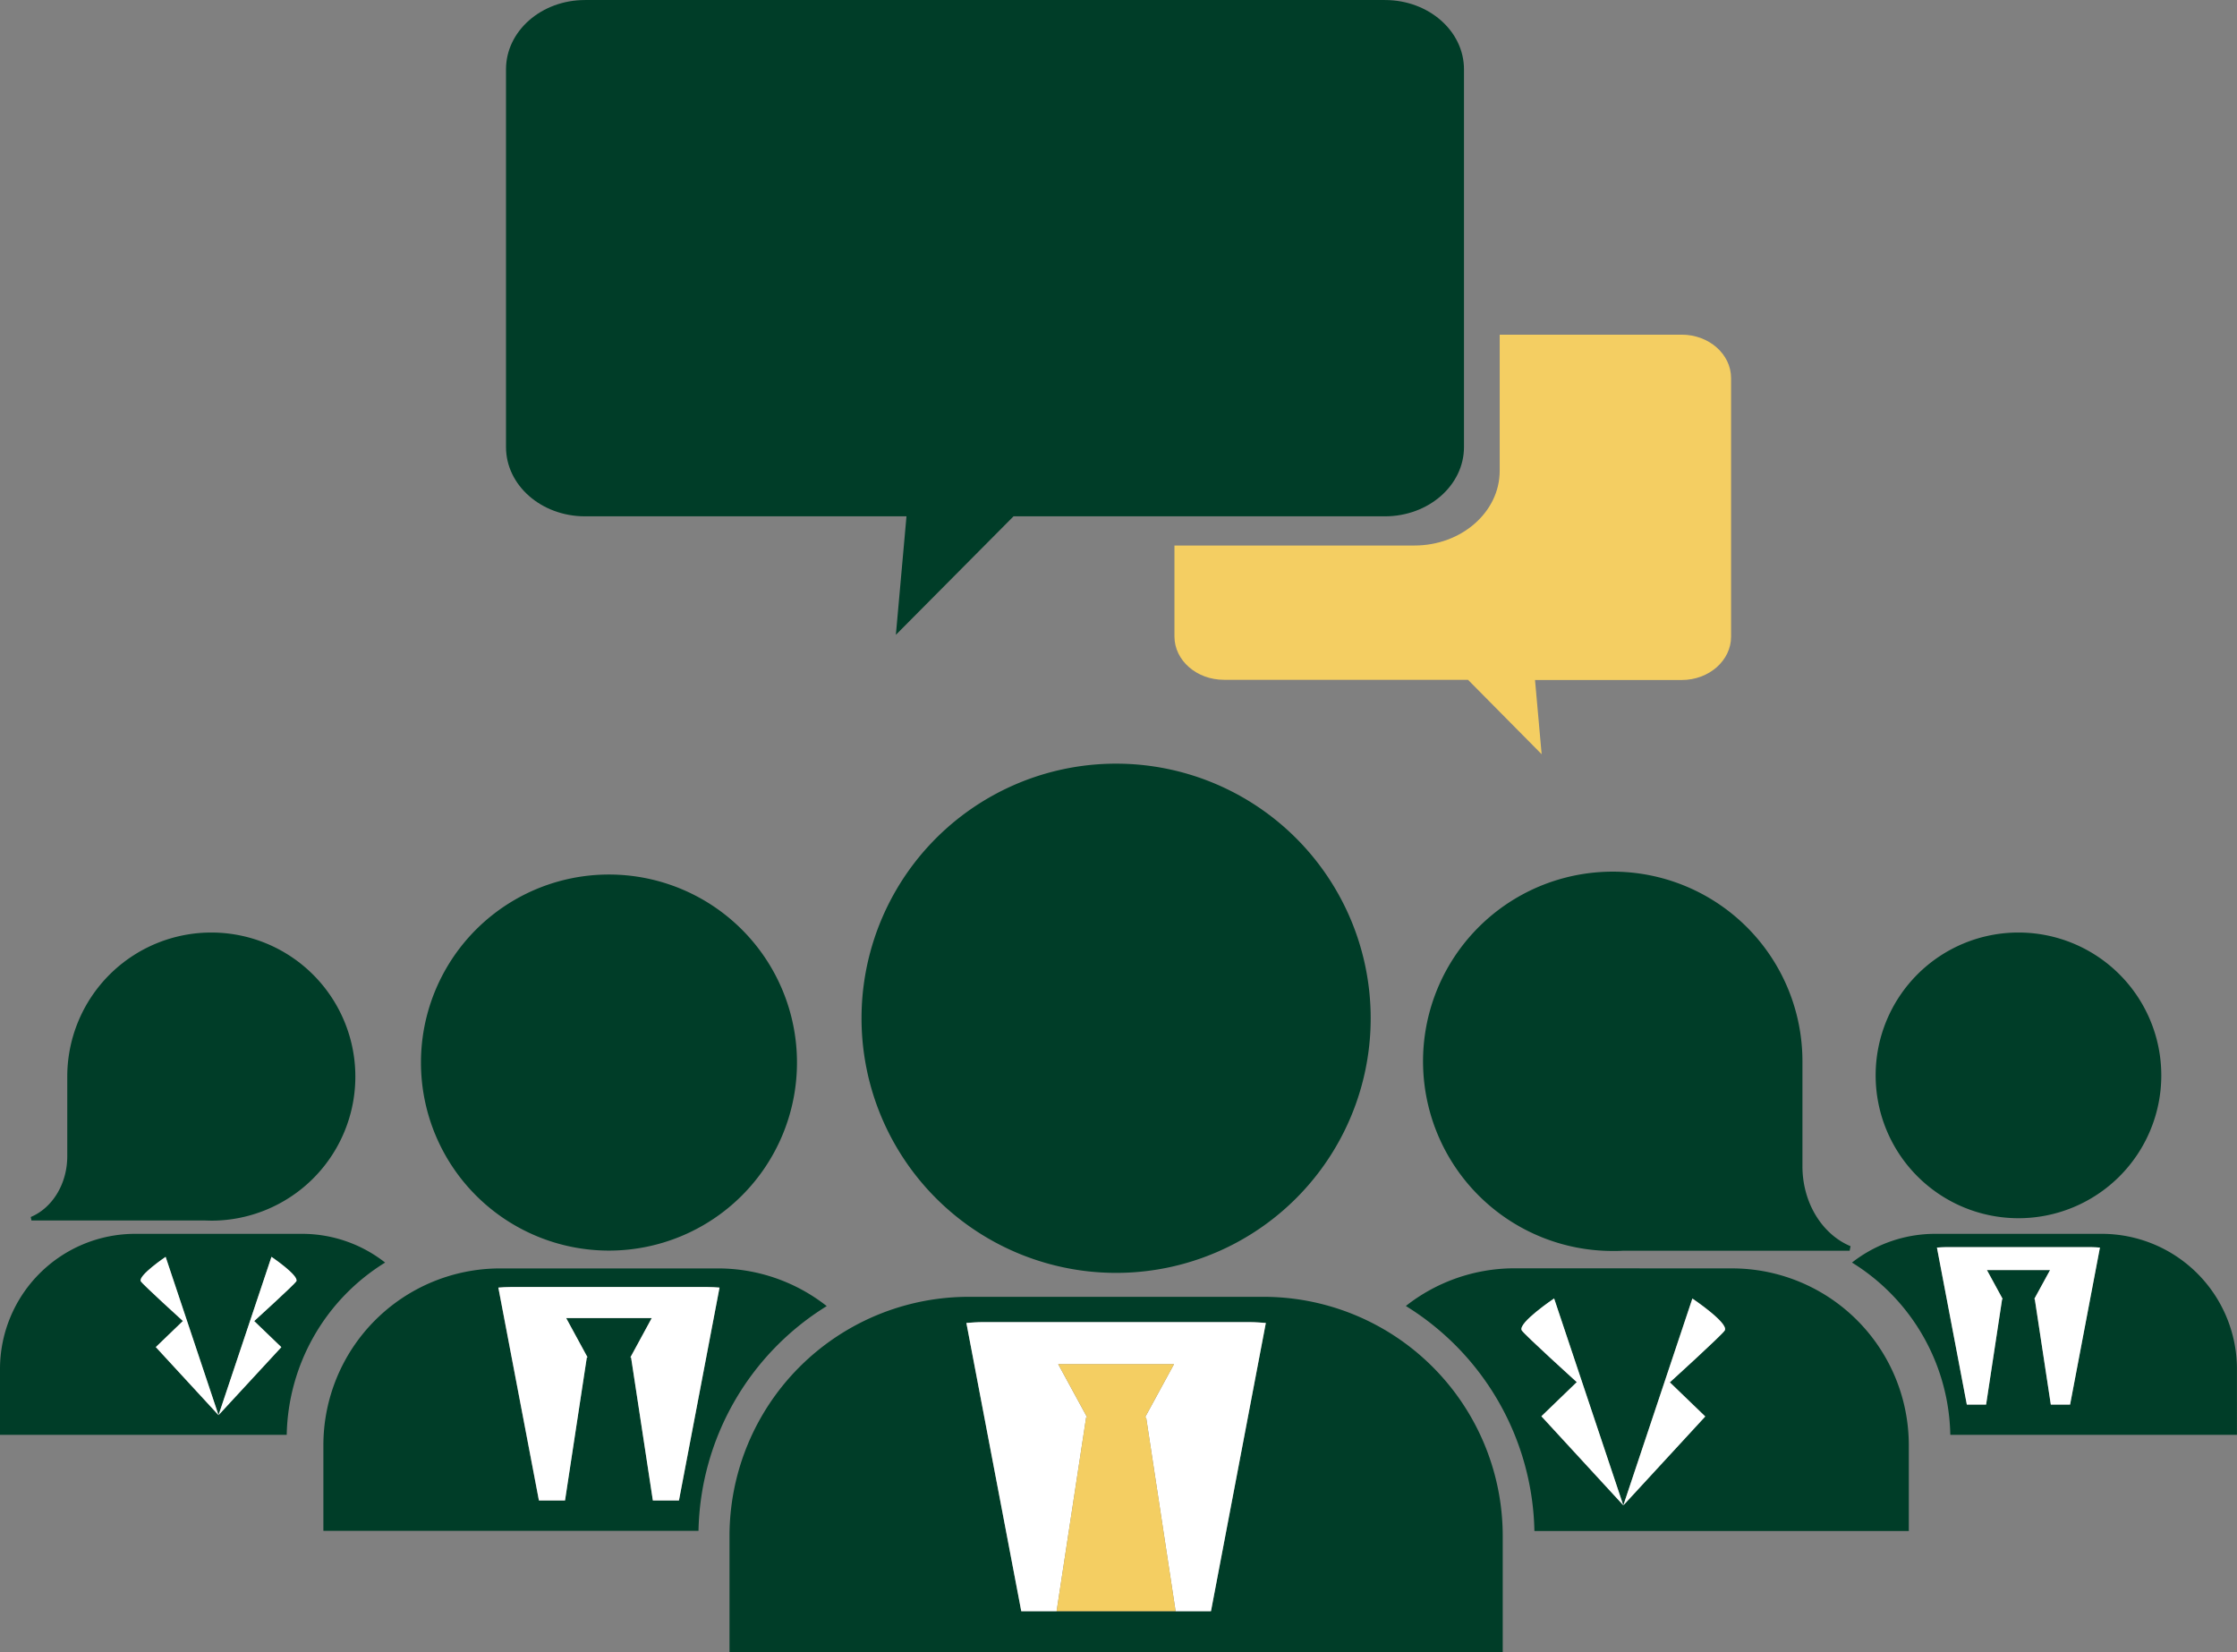
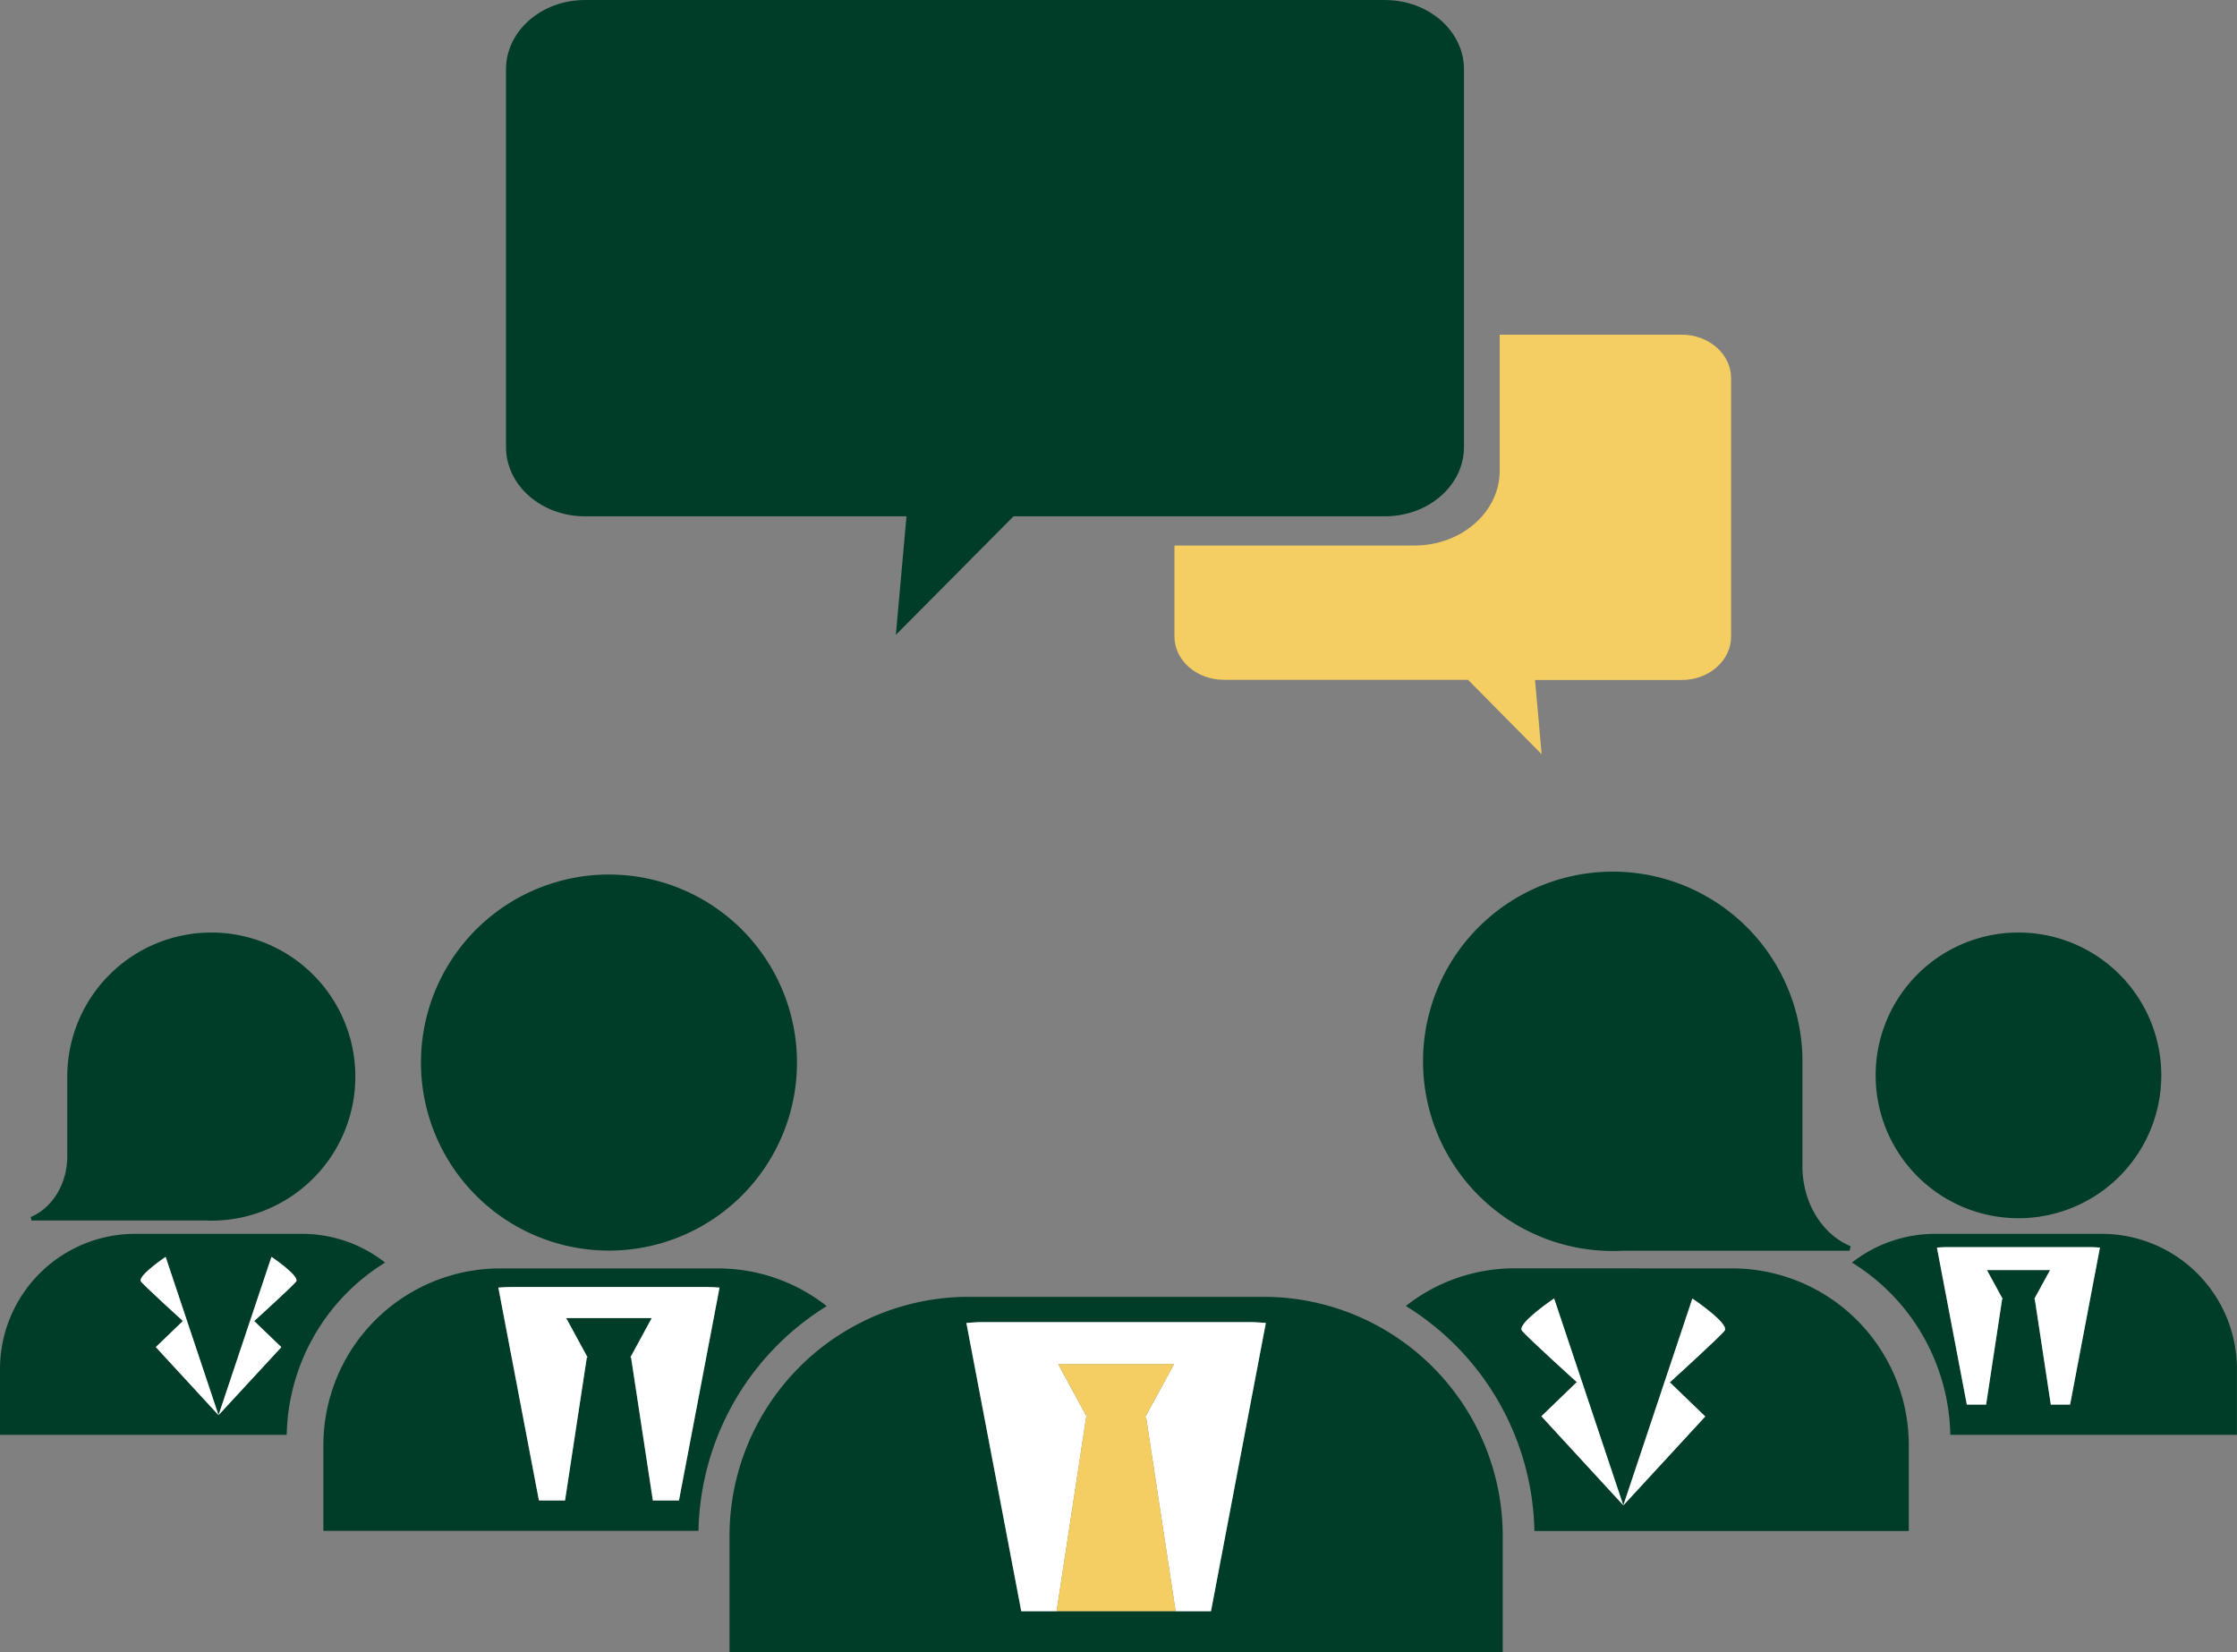
<svg xmlns="http://www.w3.org/2000/svg" width="771.85" height="570.01" viewBox="0 0 771.85 570.01">
  <rect x="0" y="0" width="771.85" height="570.01" fill="#808080" stroke="none" />
  <g id="Object">
    <g>
      <path d="M524.78,454.12H652.92c15.06,0,27.28-10.7,27.28-23.9V299.91C680.2,286.69,668,276,652.92,276h-276c-15.07,0-27.26,10.7-27.26,23.92V430.22c0,13.2,12.19,23.9,27.26,23.9H487.84L484.18,495Z" transform="translate(-175.07 -275.99)" style="fill: #003d28" />
      <path d="M772.36,495.64V406.45c0-8.28-7.63-15-17.05-15H692.52v47c0,14.18-13.19,25.74-29.38,25.74H580.3v31.38c0,8.24,7.63,14.95,17.08,14.95h84.21L707,536.2l-2.29-25.61h50.63C764.73,510.59,772.36,503.88,772.36,495.64Z" transform="translate(-175.07 -275.99)" style="fill: #f4ce62" />
      <path d="M320.32,642.59a64.87,64.87,0,1,0,64.86-64.89A64.85,64.85,0,0,0,320.32,642.59Z" transform="translate(-175.07 -275.99)" style="fill: #003d28" />
      <path d="M697.63,713.55a60.65,60.65,0,0,0-37.49,13,93.37,93.37,0,0,1,44.36,77.63H833.68v-29.6a61,61,0,0,0-61-61Zm53.6,39.29,12.22,11.78-28.28,30.69-28.29-30.69,12.21-11.78S701,736.4,700.13,735c-1.45-2.54,11.17-11,11.17-11l23.87,71.37L759,723.94s12.63,8.49,11.17,11C769.39,736.4,751.23,752.84,751.23,752.84Z" transform="translate(-175.07 -275.99)" style="fill: #003d28" />
      <path d="M286.65,774.53v29.6H416.08a93.27,93.27,0,0,1,44.24-77.54,60.63,60.63,0,0,0-37.6-13H347.63A61,61,0,0,0,286.65,774.53ZM419.19,720c1.4,0,2.78.09,4.15.2l-14,73.44h-9l-7.52-49.37h-.24l7.37-13.56H370.41l7.38,13.56h-.25L370,793.65h-9l-14-73.44c1.37-.11,2.75-.2,4.15-.2Z" transform="translate(-175.07 -275.99)" style="fill: #003d28" />
      <path d="M392.81,744.28l7.52,49.37h9l14-73.44c-1.37-.11-2.75-.2-4.15-.2h-68c-1.4,0-2.78.09-4.15.2l14,73.44h9l7.52-49.37h.25l-7.38-13.56h29.53l-7.37,13.56Z" transform="translate(-175.07 -275.99)" style="fill: #fff" />
-       <path d="M472.33,627.27a87.84,87.84,0,1,0,87.85-87.82A87.83,87.83,0,0,0,472.33,627.27Z" transform="translate(-175.07 -275.99)" style="fill: #003d28" />
-       <polygon points="375.12 488.98 365.13 470.63 365.13 470.63 375.12 488.98" style="fill: #616e7d" />
      <path d="M509.33,723.39a82.54,82.54,0,0,0-82.55,82.55V846H693.57V805.94A82.56,82.56,0,0,0,611,723.39ZM592.9,831.84H527.45l-18.94-99.45c1.89-.13,3.73-.29,5.61-.29h92.11c1.87,0,3.74.16,5.6.29Z" transform="translate(-175.07 -275.99)" style="fill: #003d28" />
      <path d="M570.53,765l10.17,66.86h12.2l18.93-99.45c-1.86-.13-3.73-.29-5.6-.29H514.12c-1.88,0-3.72.16-5.61.29l18.94,99.45h12.19L549.83,765h.36l-10-18.36h39.95l-10,18.36Z" transform="translate(-175.07 -275.99)" style="fill: #fff" />
      <polygon points="364.57 555.85 405.63 555.85 395.46 488.98 395.08 488.98 405.08 470.63 365.13 470.63 375.12 488.98 374.76 488.98 364.57 555.85" style="fill: #f4ce62" />
      <path d="M770.18,735c1.46-2.54-11.17-11-11.17-11l-23.84,71.37,28.28-30.69-12.22-11.78S769.39,736.4,770.18,735Z" transform="translate(-175.07 -275.99)" style="fill: #fff" />
      <path d="M735.17,795.31,711.3,723.94s-12.62,8.49-11.17,11c.82,1.43,19,17.87,19,17.87l-12.21,11.78Z" transform="translate(-175.07 -275.99)" style="fill: #fff" />
      <path d="M727.38,576.84a65.43,65.43,0,0,0,4.17,130.73c1.22,0,2.41,0,3.6-.09h78.12l.31-1.56c-9.67-4-16.6-14.83-16.6-27.6V643.38h0l0-1.24A65.42,65.42,0,0,0,727.38,576.84Z" transform="translate(-175.07 -275.99)" style="fill: #003d28" />
-       <path d="M175.07,748.31V771H274a71.46,71.46,0,0,1,33.95-59.43,46.39,46.39,0,0,0-28.68-9.91h-57.5A46.66,46.66,0,0,0,175.07,748.31Zm57.15-38.71,18.25,54.62,18.27-54.62s9.65,6.51,8.56,8.45c-.64,1.08-14.52,13.68-14.52,13.68l9.36,9-21.67,23.46-21.64-23.46,9.35-9s-13.87-12.6-14.51-13.68C222.57,716.11,232.22,709.6,232.22,709.6Z" transform="translate(-175.07 -275.99)" style="fill: #003d28" />
+       <path d="M175.07,748.31V771H274a71.46,71.46,0,0,1,33.95-59.43,46.39,46.39,0,0,0-28.68-9.91h-57.5A46.66,46.66,0,0,0,175.07,748.31Zm57.15-38.71,18.25,54.62,18.27-54.62s9.65,6.51,8.56,8.45c-.64,1.08-14.52,13.68-14.52,13.68l9.36,9-21.67,23.46-21.64-23.46,9.35-9s-13.87-12.6-14.51-13.68C222.57,716.11,232.22,709.6,232.22,709.6" transform="translate(-175.07 -275.99)" style="fill: #003d28" />
      <path d="M250.47,764.22,232.22,709.6s-9.65,6.51-8.55,8.45c.64,1.08,14.51,13.68,14.51,13.68l-9.35,9Z" transform="translate(-175.07 -275.99)" style="fill: #fff" />
      <path d="M277.3,718.05c1.09-1.94-8.56-8.45-8.56-8.45l-18.27,54.62,21.67-23.46-9.36-9S276.66,719.13,277.3,718.05Z" transform="translate(-175.07 -275.99)" style="fill: #fff" />
      <path d="M198.28,674.85c0,9.71-5.25,17.94-12.6,21l.24,1.19h59.33l2.73.07a49.7,49.7,0,1,0-49.7-49.7l0,1h0Z" transform="translate(-175.07 -275.99)" style="fill: #003d28" />
      <path d="M842.75,701.66a46.47,46.47,0,0,0-28.67,9.91A71.43,71.43,0,0,1,848,771h98.9V748.31a46.66,46.66,0,0,0-46.68-46.65Zm46.58,58.9h-6.65l-5.53-36.4H877l5.46-10H860.63l5.45,10h-.2l-5.53,36.4H853.7L843.39,706.4c1-.06,2-.15,3.06-.15h50.14c1,0,2,.09,3,.15Z" transform="translate(-175.07 -275.99)" style="fill: #003d28" />
      <path d="M822.24,647a49.28,49.28,0,1,0,49.25-49.29A49.26,49.26,0,0,0,822.24,647Z" transform="translate(-175.07 -275.99)" style="fill: #003d28" />
      <path d="M877.15,724.16l5.53,36.4h6.65l10.3-54.16c-1-.06-2-.15-3-.15H846.45c-1.05,0-2.05.09-3.06.15l10.31,54.16h6.65l5.53-36.4h.2l-5.45-10h21.78l-5.46,10Z" transform="translate(-175.07 -275.99)" style="fill: #fff" />
    </g>
  </g>
</svg>